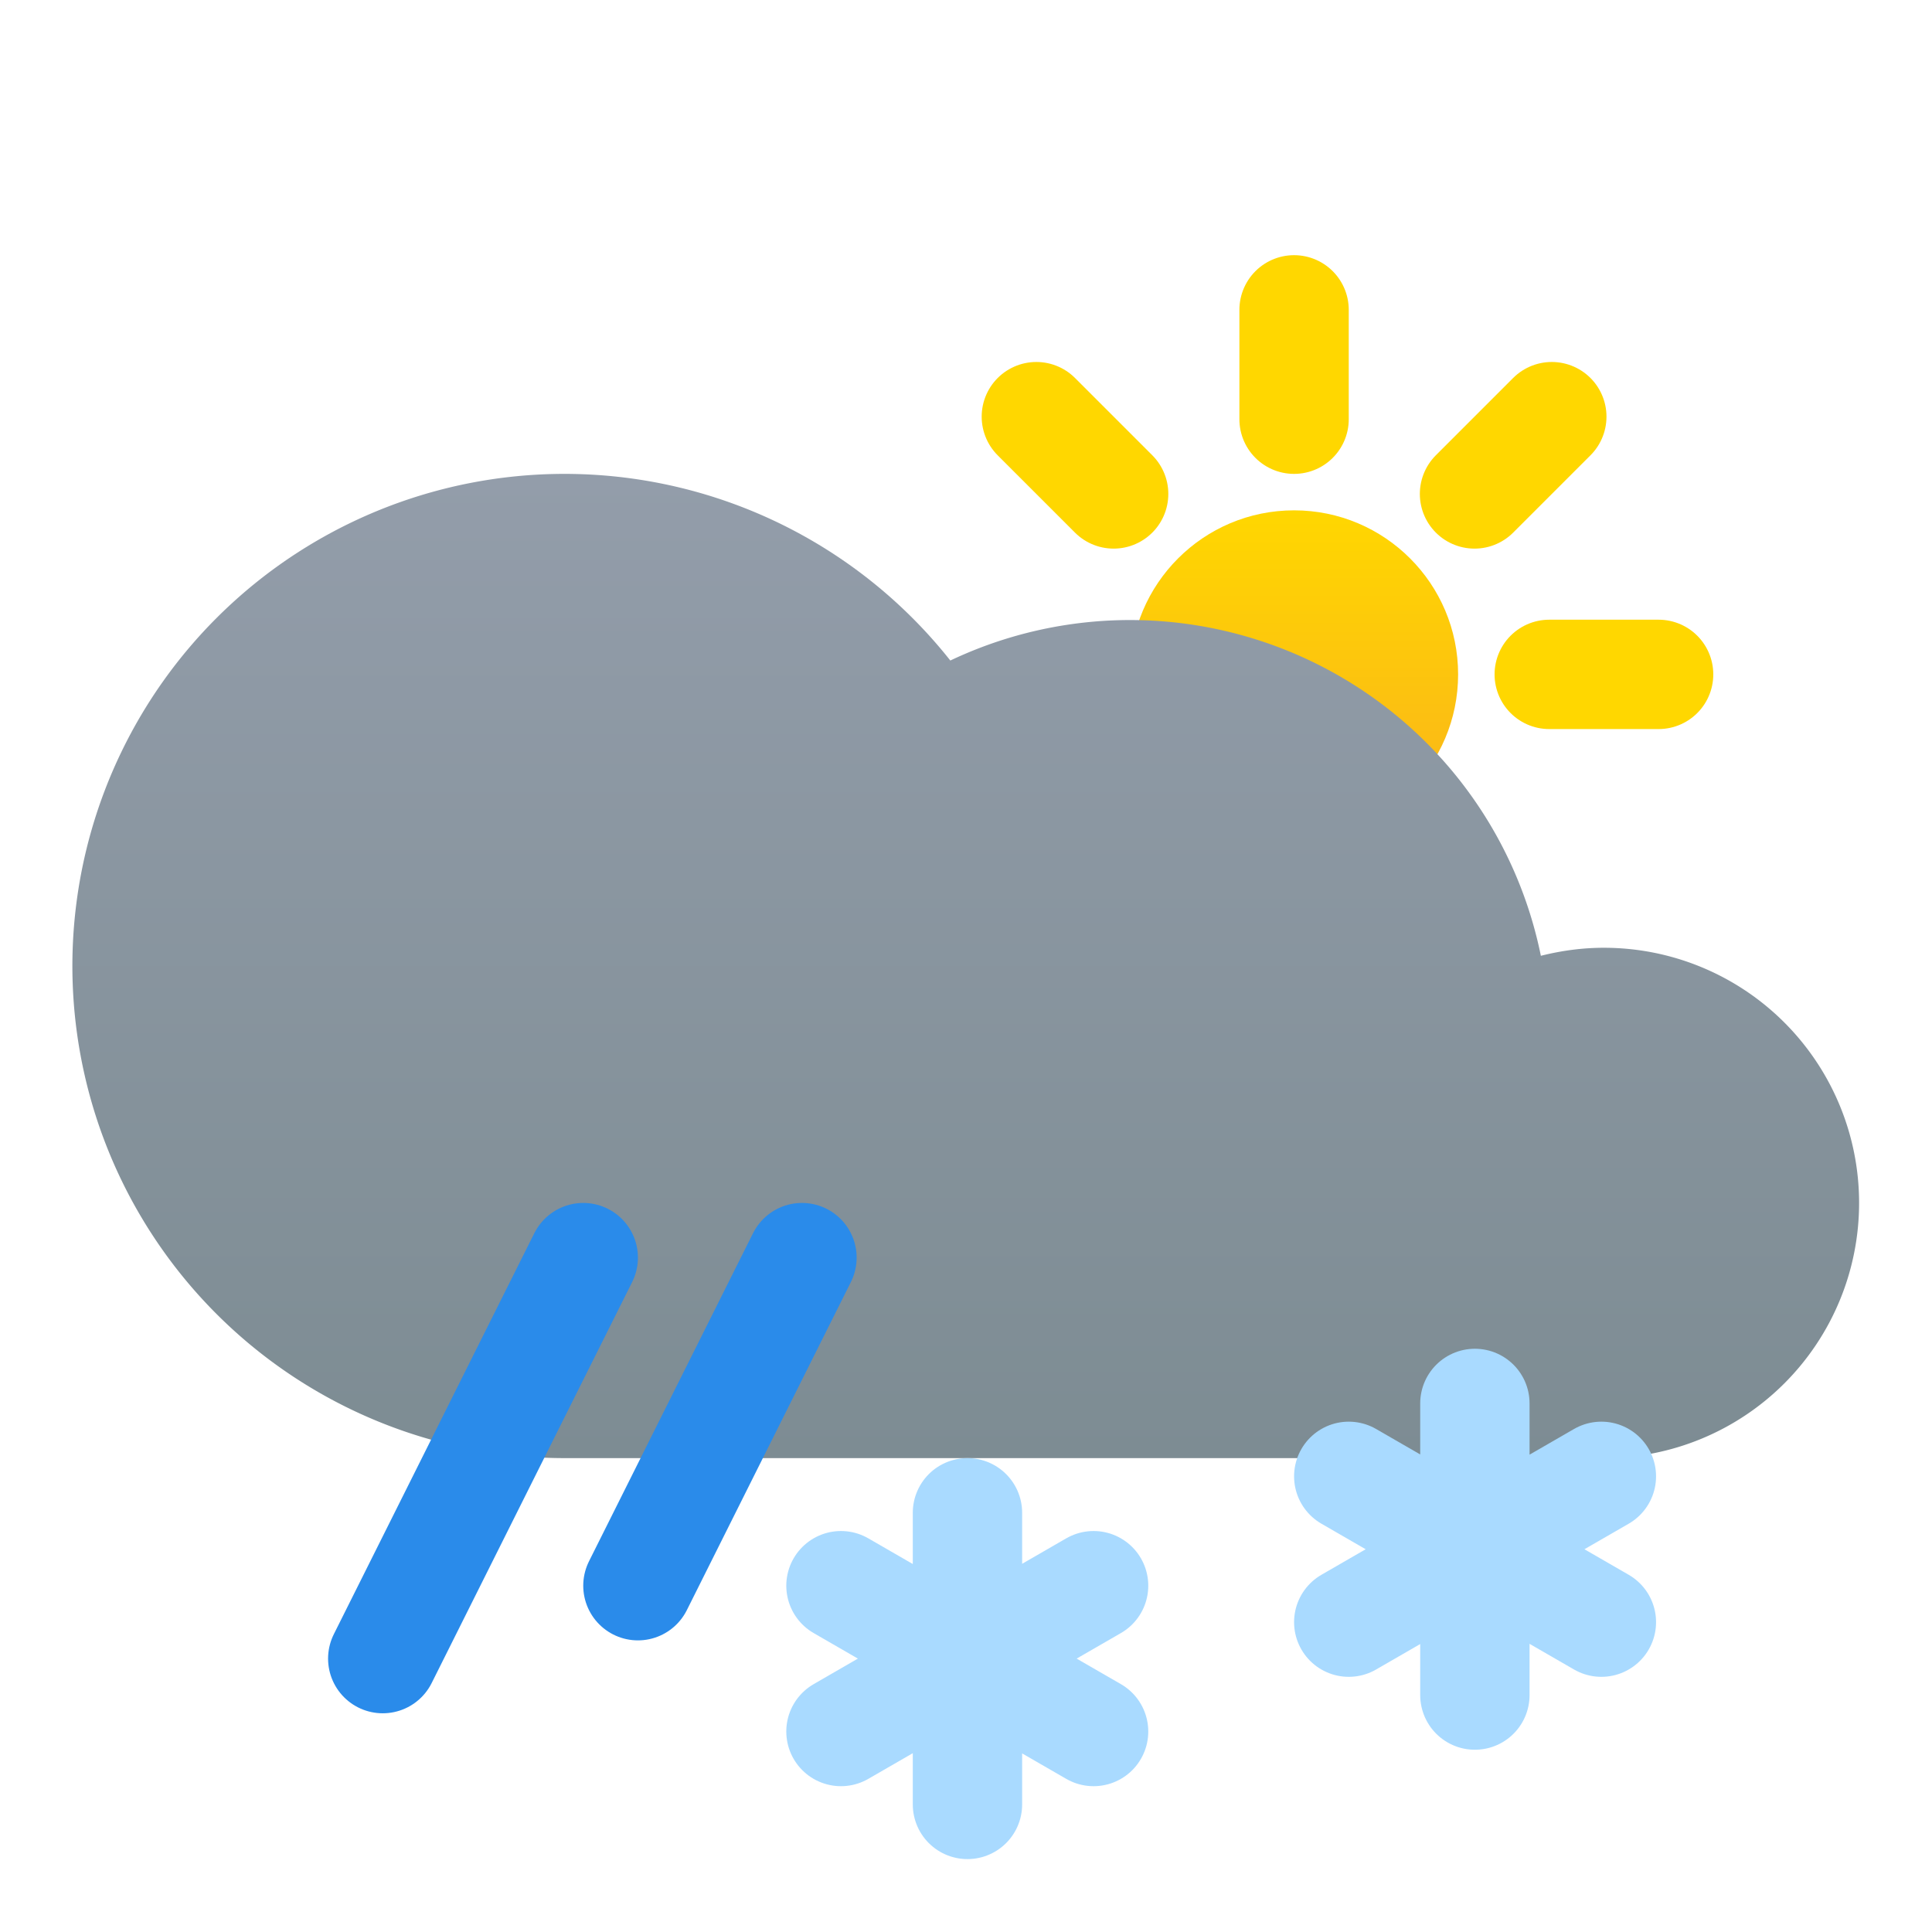
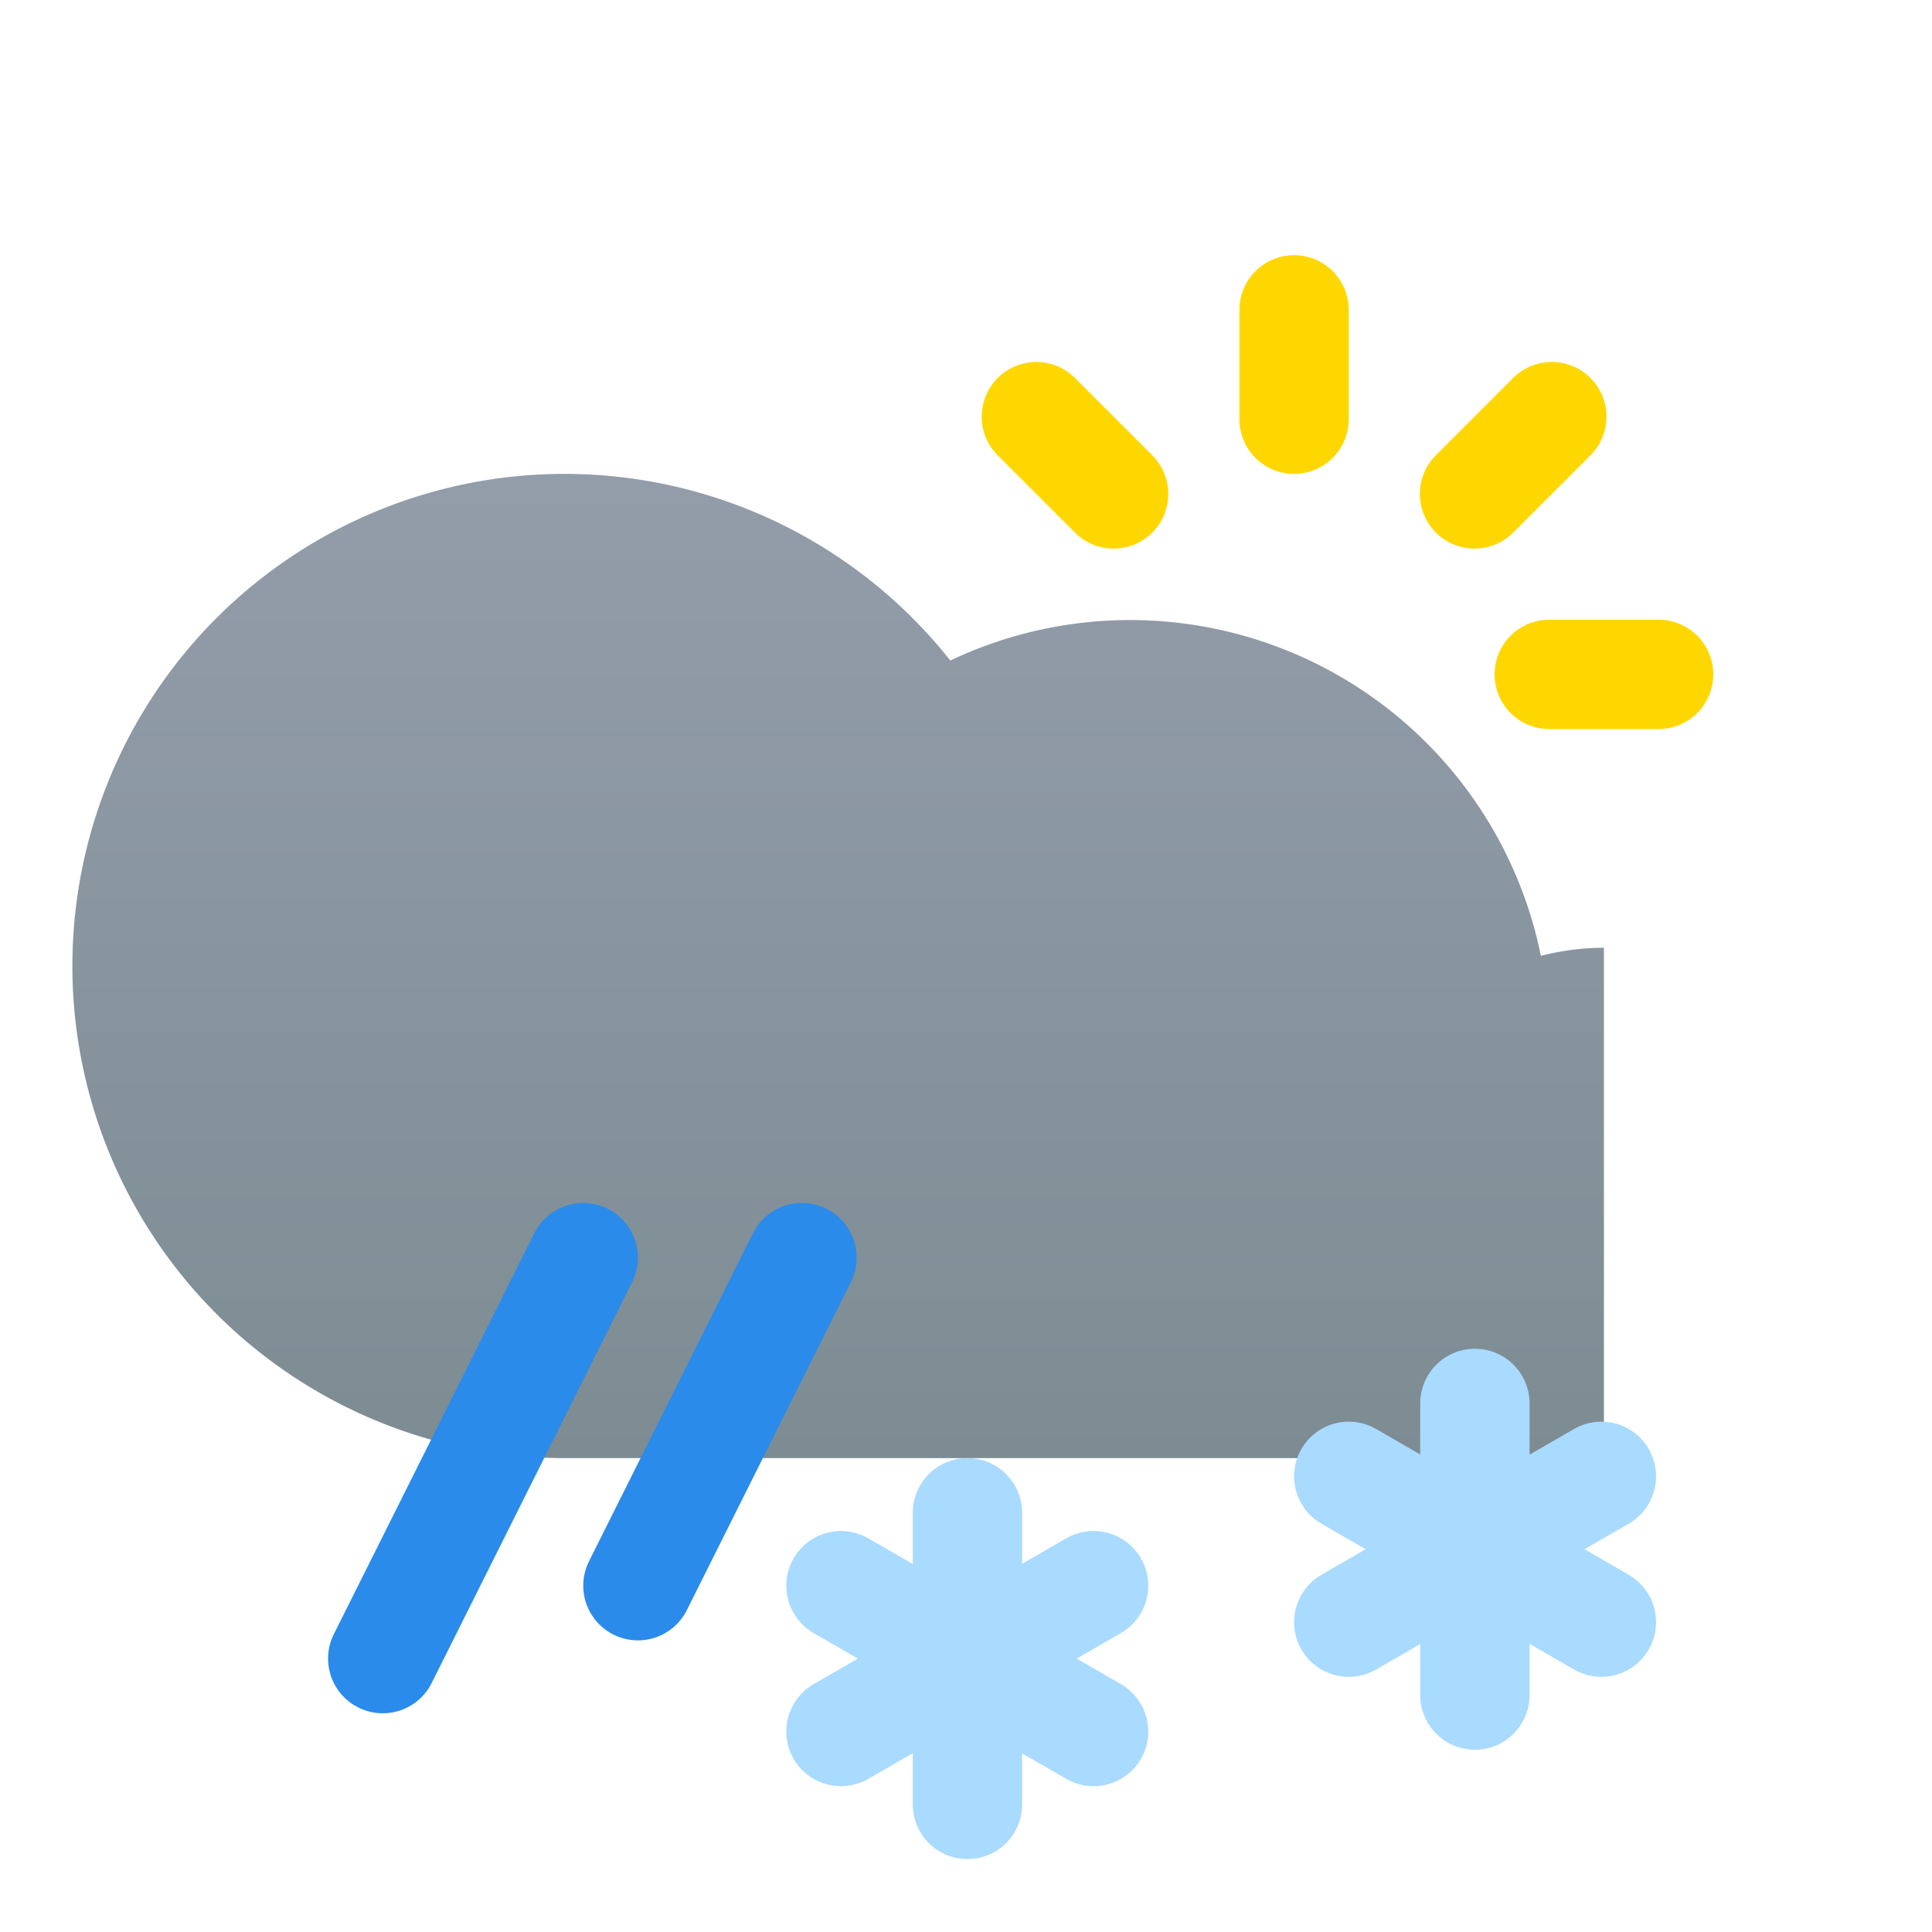
<svg xmlns="http://www.w3.org/2000/svg" xmlns:xlink="http://www.w3.org/1999/xlink" viewBox="0 0 53 53">
  <defs>
    <linearGradient id="a" gradientUnits="userSpaceOnUse" x1="35.5" x2="35.5" y1="14" y2="23.14">
      <stop offset="0" stop-color="#ffd700" />
      <stop offset="1" stop-color="#fab21c" />
    </linearGradient>
-     <path id="b" d="m44 26c-.6 0-1.17.08-1.73.22a11.5 11.5 0 0 0 -16.2-8.1 13.5 13.5 0 1 0 -10.57 21.88h28.5a7 7 0 1 0 0-14z" />
+     <path id="b" d="m44 26c-.6 0-1.17.08-1.73.22a11.5 11.5 0 0 0 -16.2-8.1 13.5 13.5 0 1 0 -10.57 21.88h28.5z" />
    <use id="c" fill="url(#d)" xlink:href="#b" />
    <linearGradient id="d" gradientUnits="userSpaceOnUse" x1="26.5" x2="26.5" y1="13" y2="40">
      <stop offset="0" stop-color="#939daa" />
      <stop offset="1" stop-color="#7d8c93" />
    </linearGradient>
    <g id="e">
      <path d="m20.5 45.5 5.5-11m1.5 9 4.5-9" style="fill:none;stroke-width:3;stroke-linecap:round;stroke-linejoin:round;stroke-miterlimit:10;stroke:#2a8bea" />
    </g>
    <use id="f" transform="translate(-10)" xlink:href="#e" />
  </defs>
  <svg height="53" version="1" width="53">
-     <circle cx="35.5" cy="18.5" fill="url(#a)" r="4.5" />
    <path d="m35.5 11.5v-3m4.95 5.05 2.12-2.12m-.07 7.07h3m-14.95-4.95-2.12-2.12" style="fill:none;stroke:#ffd700;stroke-width:3;stroke-linecap:round;stroke-linejoin:round;stroke-miterlimit:10" />
    <use xlink:href="#c" />
    <use xlink:href="#f" />
    <path d="m40.46 38.5v8m-3.46-6 6.93 4m-6.93 0 6.93-4m-17.39 1v8m-3.47-6 6.93 4m-6.93 0 6.93-4" style="fill:none;stroke-width:3;stroke-linecap:round;stroke-linejoin:round;stroke-miterlimit:10;stroke:#a9daff" />
  </svg>
</svg>